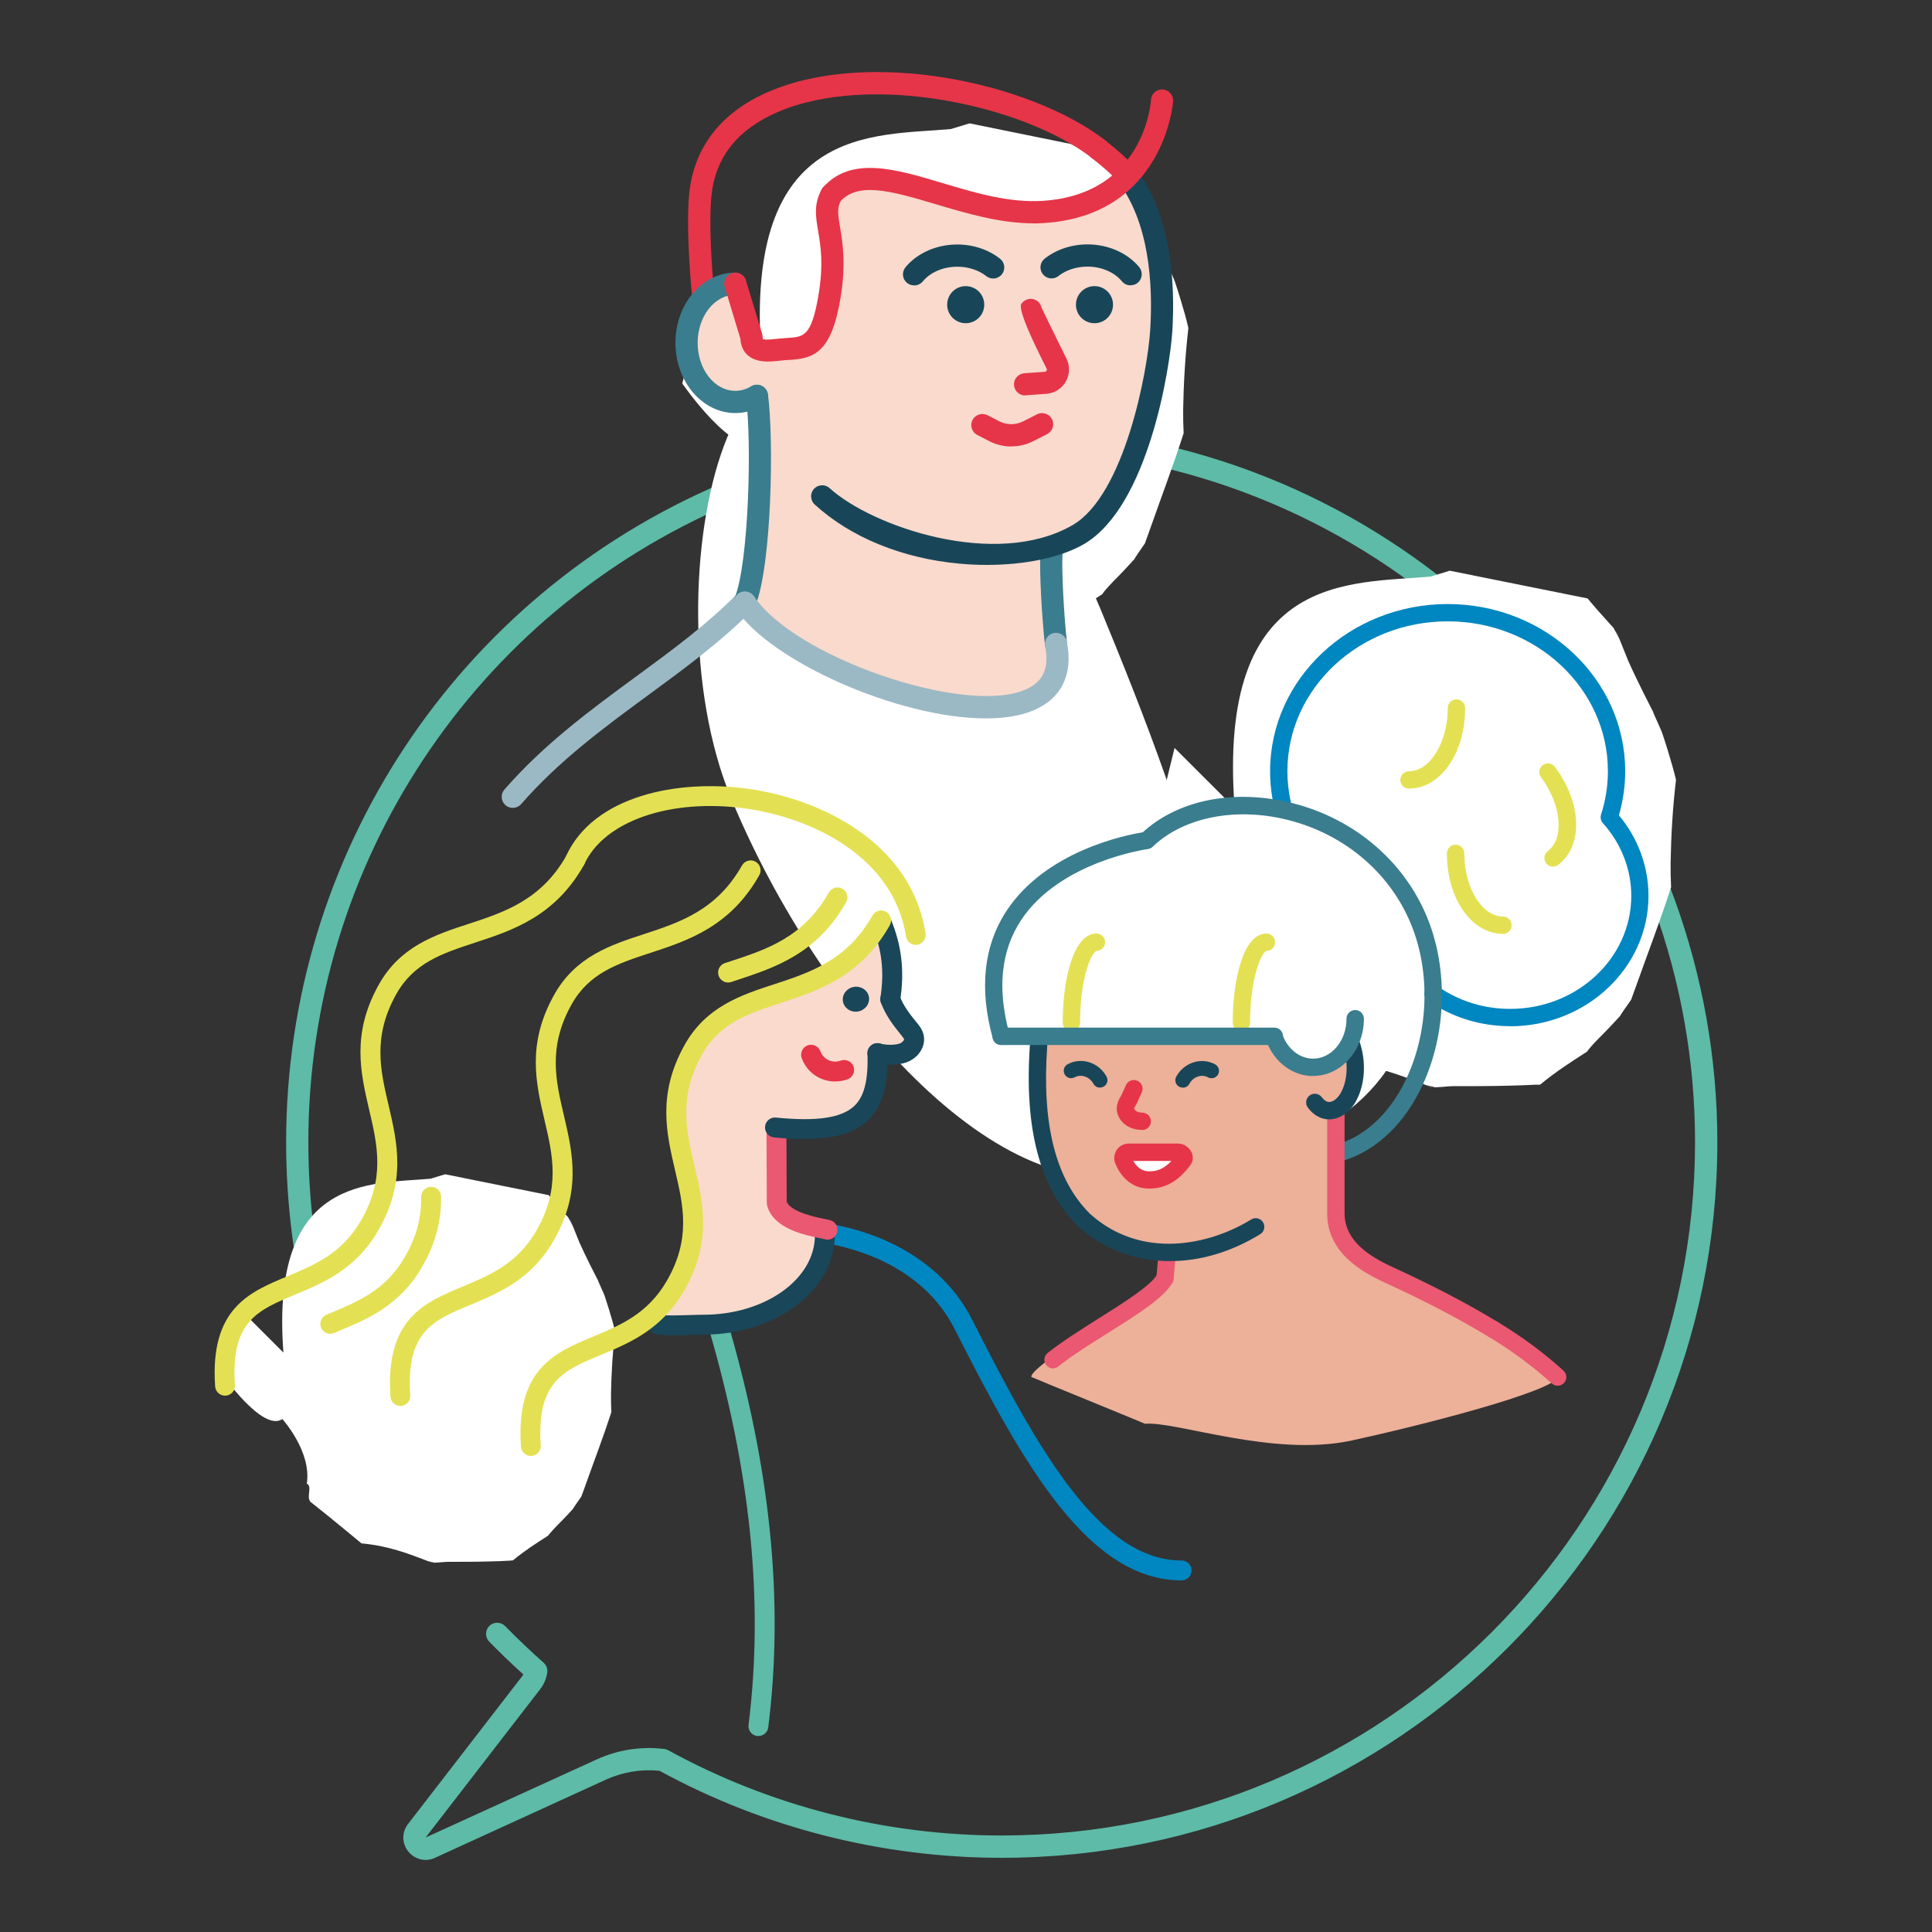
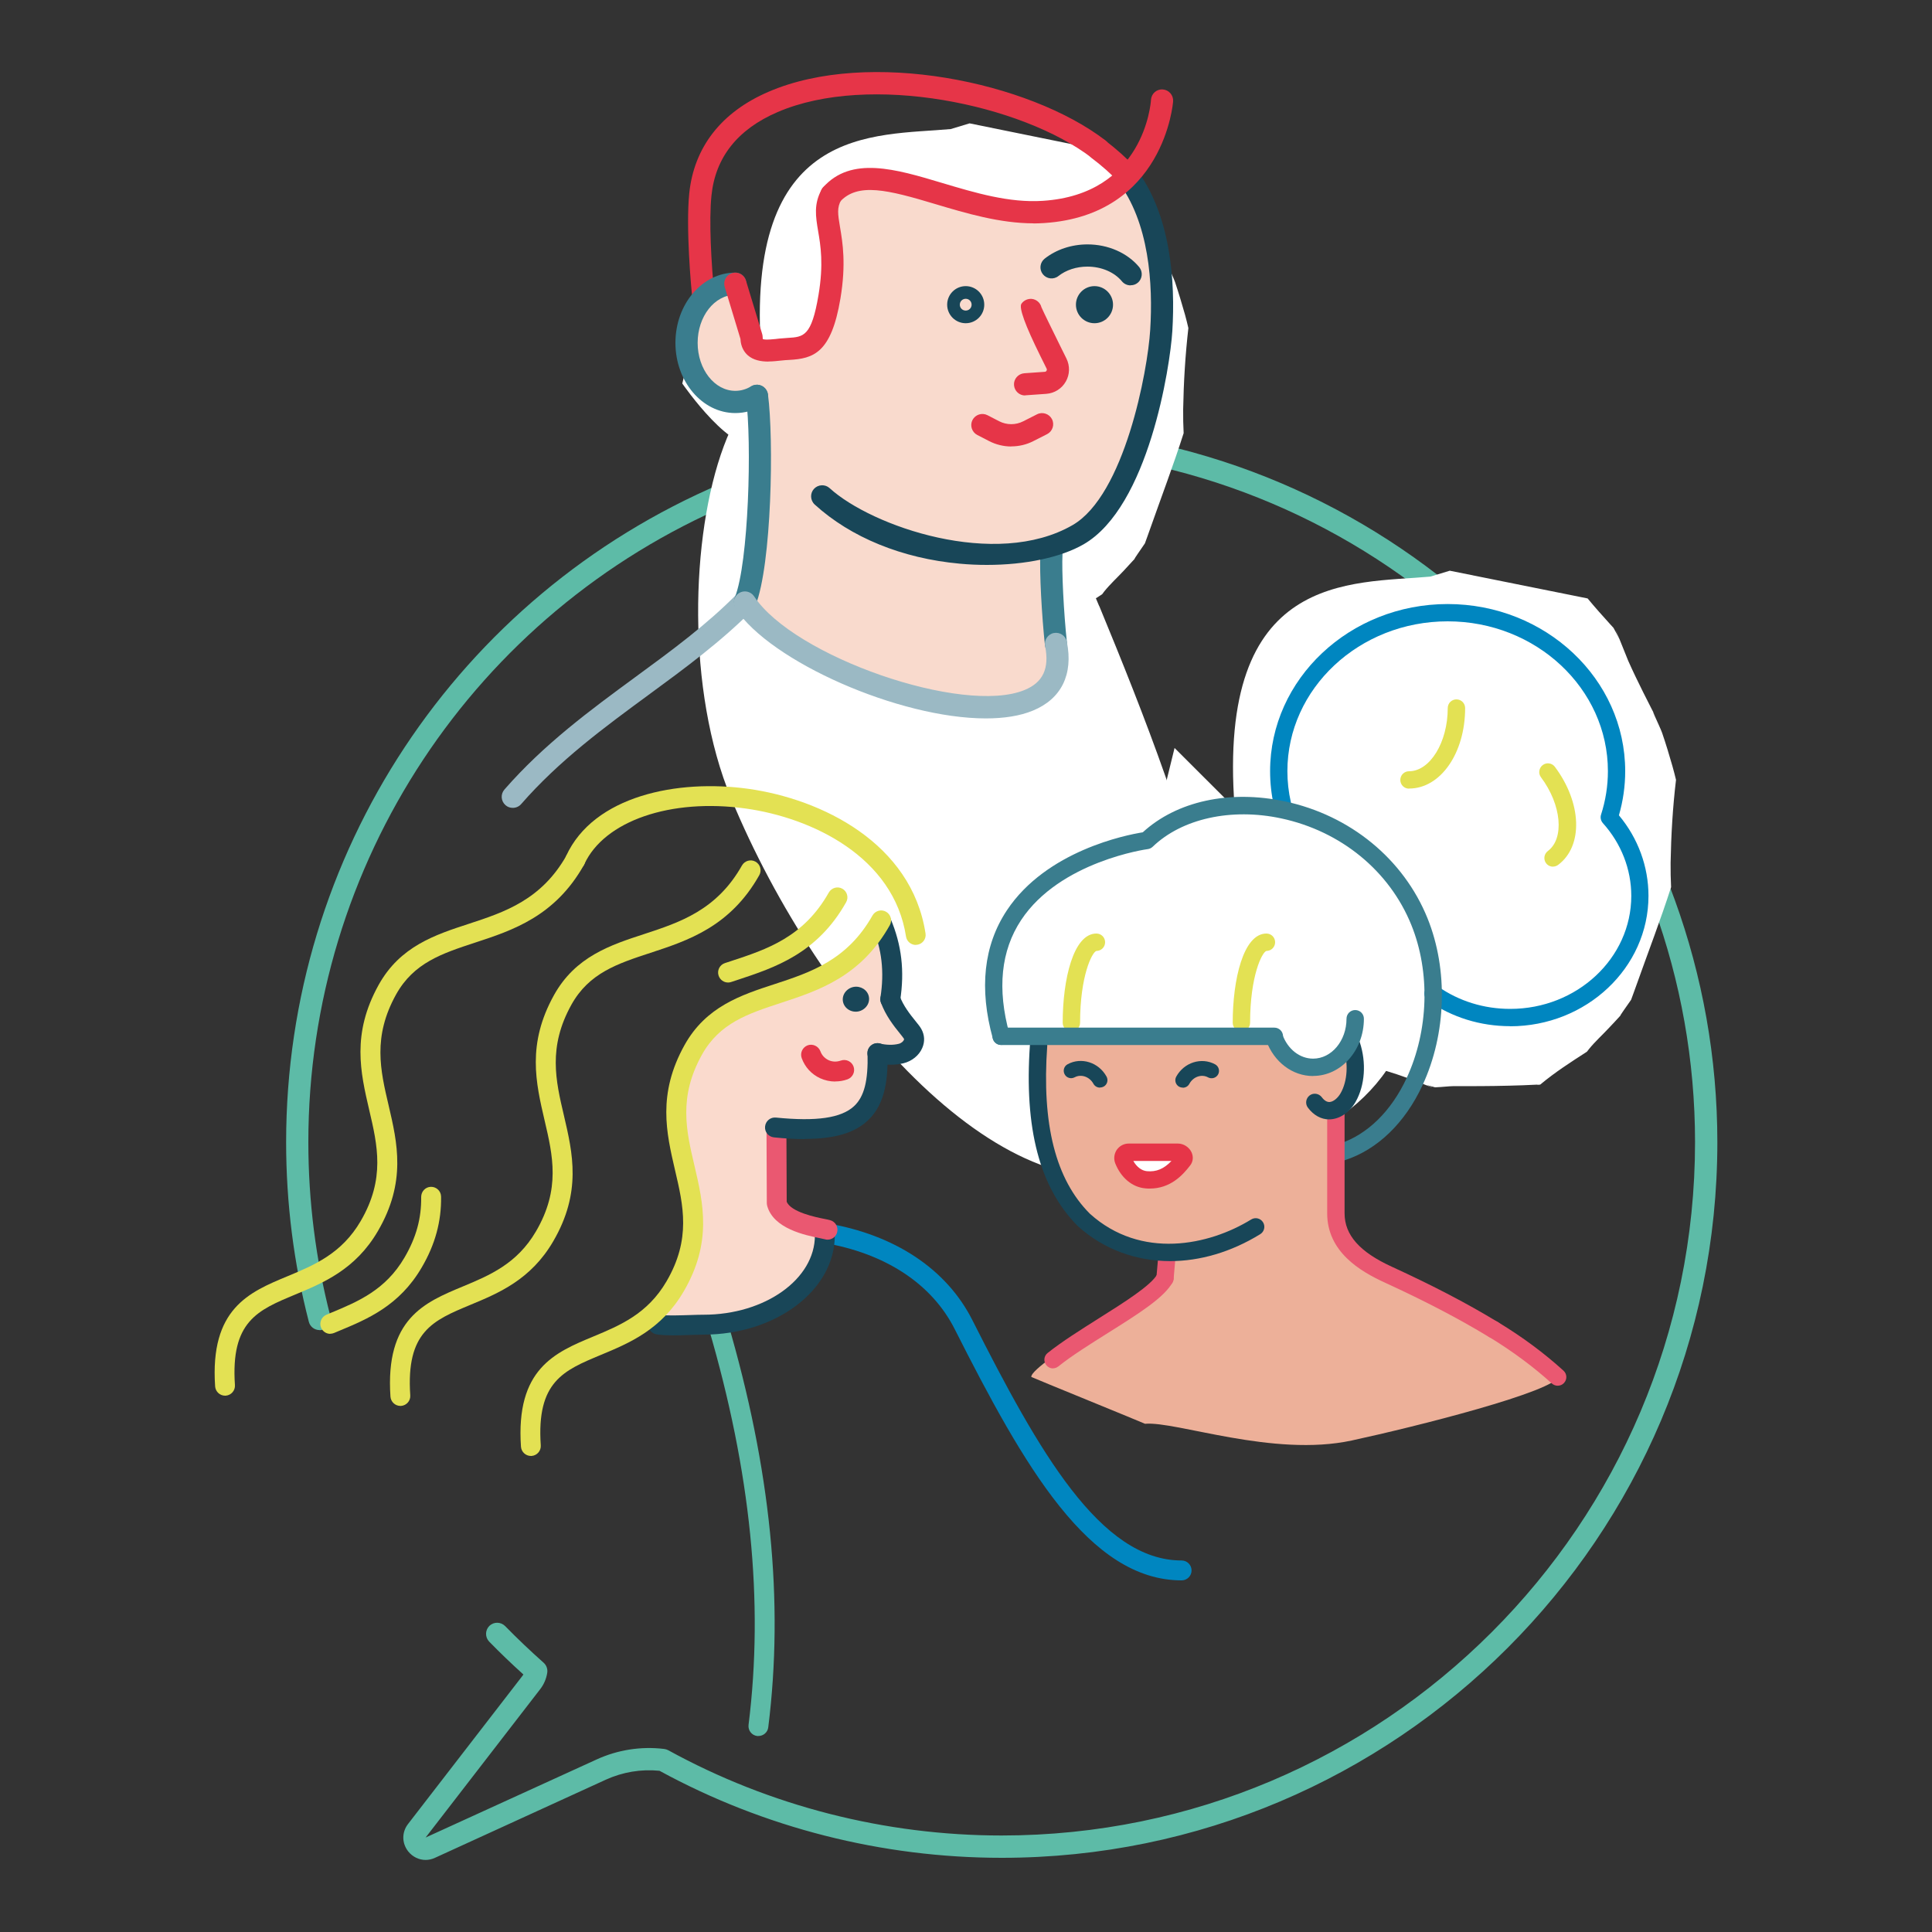
<svg xmlns="http://www.w3.org/2000/svg" id="Livello_1" viewBox="0 0 200 200">
  <rect x="0" y="0" width="200" height="200" fill="#333333" stroke="none" />
  <defs>
    <style>.cls-1{fill:#fadacd;}.cls-2{fill:#f9dacd;}.cls-3{fill:#0086c0;}.cls-4{fill:#ea5871;}.cls-5{fill:#e3e153;}.cls-6{fill:#e63548;}.cls-7{fill:#fff;}.cls-8{fill:#edb099;}.cls-9{fill:#9bb9c4;}.cls-10{fill:#194658;}.cls-11{fill:#184658;}.cls-12{fill:#3a7d8e;}.cls-13{fill:#5dbba7;}</style>
  </defs>
  <path class="cls-13" d="m33.08,137.69c-.51,0-.98-.34-1.11-.86-1.56-6.04-2.35-12.29-2.35-18.59,0-29.76,17.69-56.53,45.08-68.19.59-.25,1.26.02,1.51.61.25.58-.02,1.26-.61,1.51-26.53,11.3-43.68,37.24-43.68,66.07,0,6.1.77,12.17,2.28,18.02.16.61-.21,1.24-.83,1.4-.1.03-.19.04-.29.04Z" />
  <path class="cls-13" d="m44.06,192.54c-.68,0-1.34-.31-1.8-.88-.67-.85-.68-1.99-.02-2.84l11.87-15.37s.05-.07.07-.11c-1.22-1.1-2.41-2.24-3.54-3.4-.44-.46-.43-1.18.02-1.63.46-.44,1.18-.43,1.63.02,1.27,1.3,2.61,2.57,3.98,3.79.3.26.44.66.38,1.05-.1.63-.35,1.2-.72,1.68l-11.87,15.37,17.7-8.08c2.18-1,4.6-1.38,6.99-1.09.15.02.29.06.42.13,10.52,5.78,22.45,8.83,34.52,8.83,39.58,0,71.78-32.2,71.78-71.78,0-33.88-24.04-63.44-57.16-70.29-.62-.13-1.02-.74-.89-1.36s.74-1.02,1.36-.89c34.19,7.07,59,37.58,59,72.55,0,40.85-33.23,74.08-74.08,74.08-12.38,0-24.62-3.11-35.43-9.01-1.9-.19-3.81.13-5.55.92l-17.69,8.09c-.32.15-.65.22-.98.22Z" />
  <path class="cls-7" d="m113.8,62.75c9.23,22.33,20.39,51.92,5.61,58.04-14.78,6.11-34.49-15.83-43.73-38.16-9.23-22.33,1.57-63.79,16.95-33.19,13.45,26.77,11.93-9.02,21.16,13.31Z" />
  <path class="cls-7" d="m109.16,64.86c.08,0,.17-.01.25-.02,1.46-1.24,3.1-2.3,4.69-3.33.06-.08.12-.16.2-.27.6-.75,1.33-1.42,1.99-2.12.39-.42.78-.84,1.16-1.26-.05-.01.67-1.01,1.07-1.61.08-.23.17-.46.25-.69,1.6-4.53,2.68-7.34,3.76-10.72-.04-.82-.06-1.63-.05-2.46.05-2.81.22-5.62.54-8.42-.11-.46-.22-.93-.35-1.39-.32-1.13-.66-2.26-1.03-3.37-.18-.55-1.71-3.75-.32-.98-1.05-2.08-2.14-4.19-3.07-6.32-.59-1.48-.99-2.48-1.2-3.02,0,0-.02-.02-.02-.03.08.22.2.51.35.9-.18-.41-.38-.8-.6-1.18-.13-.14-.25-.28-.38-.42-.75-.83-1.5-1.68-2.22-2.57l-13.81-2.81-1.95.59c-7.98.73-21.41-.56-19.6,23.45l-6.02-6.08-2.17,8.97s5.43,7.89,8.04,6.08c0,0,3.93,4.38,3.25,8.72.82.34-.17,1.93.55,2.5.93.74,1.85,1.49,2.77,2.24,0,0,0-.01.01-.02.02.03.04.05.06.07,1.31,1.07,2.61,2.16,3.9,3.24,3.52.32,6.11,1.3,9.38,2.61.01,0,.03,0,.04,0-.19-.08-.38-.16-.57-.24.42.11.7.18.85.23.71-.03,1.44-.12,1.76-.12,1.87,0,3.74,0,5.62-.05.95-.02,1.91-.05,2.86-.11Z" />
  <path class="cls-7" d="m159.18,112.3c.09,0,.17-.01.26-.02,1.51-1.27,3.2-2.35,4.84-3.41.06-.08.12-.16.21-.27.62-.77,1.38-1.45,2.05-2.17.4-.43.81-.85,1.2-1.29-.05-.01.69-1.03,1.11-1.64.09-.24.18-.47.26-.71,1.65-4.63,2.77-7.5,3.88-10.95-.04-.83-.06-1.66-.05-2.51.05-2.87.22-5.75.56-8.6-.12-.47-.23-.95-.37-1.42-.33-1.16-.68-2.31-1.07-3.45-.19-.56-1.77-3.83-.33-1-1.09-2.13-2.21-4.28-3.18-6.46-.61-1.51-1.02-2.53-1.24-3.08,0,0-.02-.02-.02-.03.09.22.21.52.36.91-.18-.41-.4-.81-.62-1.2-.13-.14-.26-.29-.39-.43-.77-.85-1.55-1.72-2.29-2.62l-14.27-2.87-2.01.61c-8.24.75-22.12-.57-20.26,23.95l-6.22-6.21-2.25,9.16s5.61,8.06,8.31,6.21c0,0,4.06,4.47,3.36,8.9.84.34-.17,1.97.57,2.55.96.76,1.91,1.53,2.86,2.29,0,0,0-.01.01-.02.02.03.04.05.06.07,1.36,1.09,2.69,2.2,4.03,3.31,3.64.33,6.31,1.33,9.69,2.67.01,0,.03,0,.04,0-.2-.08-.39-.16-.59-.25.43.11.72.19.88.24.73-.03,1.49-.12,1.82-.12,1.93,0,3.87,0,5.8-.05.99-.02,1.97-.06,2.96-.11Z" />
-   <path class="cls-7" d="m52.9,161.54c.07,0,.13-.01.2-.01,1.13-.95,2.41-1.77,3.64-2.56.05-.06.09-.12.16-.2.47-.58,1.03-1.09,1.54-1.63.3-.32.61-.64.9-.97-.04-.01.52-.78.83-1.23.07-.18.13-.35.2-.53,1.24-3.48,2.08-5.64,2.92-8.23-.03-.63-.05-1.25-.04-1.89.04-2.16.17-4.32.42-6.46-.09-.36-.17-.71-.27-1.07-.25-.87-.51-1.73-.8-2.59-.14-.42-1.33-2.88-.25-.75-.82-1.6-1.66-3.21-2.39-4.85-.46-1.14-.77-1.9-.93-2.32,0,0-.01-.01-.02-.02.07.17.15.39.27.69-.14-.31-.3-.61-.47-.91-.1-.11-.19-.22-.29-.32-.58-.64-1.17-1.29-1.72-1.97l-10.72-2.16-1.51.46c-6.19.56-16.63-.43-15.23,18l-4.67-4.67-1.69,6.88s4.21,6.06,6.25,4.67c0,0,3.05,3.36,2.53,6.69.63.26-.13,1.48.43,1.92.72.57,1.44,1.15,2.15,1.72,0,0,0,0,0-.01.01.02.03.04.05.06,1.02.82,2.02,1.66,3.03,2.49,2.74.25,4.74,1,7.29,2,.01,0,.02,0,.03,0-.15-.06-.3-.12-.44-.18.32.08.54.14.66.18.55-.02,1.12-.09,1.37-.09,1.45,0,2.91,0,4.36-.04.74-.02,1.48-.04,2.22-.09Z" />
  <path class="cls-2" d="m120.69,28.98c-.13-.53-.27-1.05-.44-1.55-.47-1.43-.96-2.19-.23-3.06-.91-1.87-1.82-3.75-2.58-5.69-.19,0-.38-.02-.56-.02,0,0,0,0,0,0,0,0,0,0,0,0-7.67,4.42-15.72,2.52-26.51-.01-.06,0-.33,0-.73.02.02-.18-.02-.35-.14-.47-.65,1.05-1.75,2.09-2.88,2.46-.14,1.05-.46,2.05-1.23,2.9-.05.06-.12.11-.17.17.66,1.72.97,3.65,1.08,5.16.22,3-.76,6.44-3.57,7.56-.31.01-.63.03-.94.04-.23,0-.46,0-.69,0-.02-.01-.03-.02-.06-.03-.42-.15-.96-.07-1.4-.06-.12,0-.25.01-.37.02-.05,0-.09,0-.14,0-.14,0-.28.01-.42.02-.01-.07-.02-.13-.04-.2-1.24-.81-1.83-2.32-1.71-3.77-.2.04-.88-3.02-.86-3.09.21-.81-.65,1.17,0,0,.3-.55-.05-.05-.64.07-.16.04-.32.08-.48.14-.38-.07-.77-.05-1.17.07-.94.29-1.78,1-2.29,1.84-.41.67-.68,1.42-.76,2.21-.08.77-.16,1.72.27,2.41.1.16.22.29.34.41-.3,1.14-.46,1.87-.4,2.54,1.25.25,2.33,1.17,2.93,2.33,0,0,.01,0,.02,0-.09-.23-.05-.15.02,0,1.43-.46,3.09.18,4.01,1.28,1.11,1.31,1.09,2.77.55,4.29-.05.13-.11.25-.16.38.42,1.19.66,2.22.77,3.56-.53.7-.93,1.47-.97,2.24-.2,3.64-1.97,4.56.56,7.35-.6.88-.89,1.78-.52,2.29-.21.62-.15,1.14.39,1.33,1.1.37,2.15.8,3.17,1.28,1.29,1.26,2.66,2.63,5.58,3.58.25.08.5.18.75.27.38.29.75.58,1.13.88,3.2,2.61,5.77,2.79,9.94,3.14.2.02.38-.04.6-.12,2.05.82.91-.14,2.94.11,2.87.35,3.52.58,5.18-1.52.72-.91,3.48-1.88,1.26-1.7-.06,0-.48-.4-.54-.4.23-.73,1.1-1.61.54-1.59-.62.02,1.7-.25,1.08-.28-1.14-2.81-2.65-6.69-2.12-8.98.04-.19.09-.36.13-.51.42.02.84-.02,1.25-.1.66-1.28,1.73-2.31,3.15-2.66,1.23-.3,3.23-2.8,4.18-4.46,1.27-2.24,1.94-5.15,2.72-7.61,1.48-4.7,1.54-9.57,1.15-14.43Z" />
  <path class="cls-2" d="m110.98,54.98c-.58.16-1.16.31-1.74.45-.29.07-.58.14-.87.2-.15.03-.29.06-.44.09-.05,0-.09.02-.14.03.04,0,.08-.02.12-.03,0,0-.23.01-.25.01-.83.07-1.53.87-1.57,1.68,0,.08-.01.17,0,.25,0,.21.14.45.35.51.21.06.42.02.62-.07.23-.09.44-.25.63-.44.08-.02.15-.05.23-.08.31-.1.62-.2.93-.3.34-.12.68-.25,1.01-.38.33-.1.64-.24.94-.42.02,0,.03-.01.05-.02,0,0,0,0,0,0,.07-.04.14-.08.21-.12.28-.18.6-.64.56-1-.04-.33-.32-.46-.63-.37Z" />
  <path class="cls-2" d="m107.22,57.54c-.13,0-.32.3-.13.3.13,0,.32-.3.13-.3Z" />
  <path class="cls-12" d="m109.31,67.81c-.58,0-1.08-.44-1.14-1.03-.32-2.98-.58-7.53-.47-9.54.04-.63.59-1.12,1.21-1.08.63.04,1.12.58,1.08,1.21-.09,1.69.12,5.98.46,9.17.07.63-.39,1.2-1.02,1.27-.04,0-.08,0-.12,0Z" />
-   <path class="cls-11" d="m94.62,29.54c-.26,0-.52-.09-.73-.26-.49-.4-.56-1.13-.15-1.62,1.22-1.47,3.22-2.35,5.35-2.35,1.65,0,3.22.52,4.43,1.47.5.39.59,1.11.2,1.61-.39.5-1.12.59-1.61.2-.8-.63-1.87-.98-3.01-.98-1.45,0-2.79.57-3.57,1.52-.23.27-.56.42-.89.42Z" />
  <path class="cls-11" d="m117.03,29.54c-.33,0-.66-.14-.89-.42-.79-.95-2.12-1.52-3.57-1.52-1.14,0-2.21.35-3.01.98-.5.39-1.22.3-1.61-.2-.39-.5-.3-1.22.2-1.61,1.21-.95,2.78-1.47,4.43-1.47,2.13,0,4.13.88,5.35,2.35.4.49.34,1.21-.15,1.62-.21.18-.47.26-.73.26Z" />
  <path class="cls-11" d="m102.17,58.48c-.93,0-1.88-.04-2.83-.13-5.93-.54-11.26-2.71-15-6.12-.47-.43-.5-1.16-.08-1.62.43-.47,1.16-.5,1.62-.08,4.34,3.96,17.19,8.42,25.15,3.83,5.37-3.1,7.78-15.92,8.04-20.23.29-4.66-.07-11.13-3.42-15.44-.39-.5-.3-1.22.2-1.61.5-.39,1.22-.3,1.61.2,3.79,4.87,4.21,11.93,3.9,16.99-.23,3.68-2.46,18.2-9.19,22.08-2.37,1.36-6.04,2.13-10.01,2.13Z" />
  <path class="cls-6" d="m116.57,19.14c-.31,0-.62-.12-.85-.37-.71-.78-1.6-1.56-2.71-2.41-.5-.39-.6-1.11-.21-1.61.39-.5,1.11-.6,1.61-.21,1.21.93,2.19,1.81,2.99,2.68.43.47.4,1.19-.07,1.63-.22.2-.5.3-.78.3Z" />
-   <path class="cls-6" d="m72.8,31.88c-.58,0-1.09-.44-1.14-1.04-.12-1.18-.67-7.23-.31-10.82.49-4.78,3.32-8.42,8.21-10.52,10.38-4.48,26.96-1.04,34.87,5.03.5.39.6,1.11.21,1.61-.39.5-1.11.6-1.61.21-7.25-5.56-23.04-8.85-32.55-4.74-4.13,1.78-6.43,4.69-6.83,8.64-.27,2.61-.02,7.07.31,10.36.06.63-.4,1.19-1.03,1.26-.04,0-.08,0-.11,0Z" />
+   <path class="cls-6" d="m72.8,31.88c-.58,0-1.09-.44-1.14-1.04-.12-1.18-.67-7.23-.31-10.82.49-4.78,3.32-8.42,8.21-10.52,10.38-4.48,26.96-1.04,34.87,5.03.5.39.6,1.11.21,1.61-.39.5-1.11.6-1.61.21-7.25-5.56-23.04-8.85-32.55-4.74-4.13,1.78-6.43,4.69-6.83,8.64-.27,2.61-.02,7.07.31,10.36.06.63-.4,1.19-1.03,1.26-.04,0-.08,0-.11,0" />
  <path class="cls-12" d="m76.12,42.76c-3.42,0-6.2-3.26-6.2-7.27s2.78-7.27,6.2-7.27c.64,0,1.15.52,1.15,1.15s-.51,1.15-1.15,1.15c-2.15,0-3.9,2.23-3.9,4.97s1.75,4.97,3.9,4.97c.57,0,1.13-.16,1.64-.47.55-.33,1.25-.15,1.58.4.33.55.15,1.25-.4,1.58-.87.52-1.84.79-2.82.79Z" />
  <path class="cls-6" d="m106.12,40.94c-.6,0-1.1-.46-1.15-1.07-.05-.63.43-1.18,1.06-1.23l2.12-.15c.11,0,.16-.07.19-.12.03-.05.05-.13,0-.22l-.63-1.27q-2.39-4.83-1.97-5.44c.24-.34.64-.53,1.06-.5.5.05.9.41,1.01.87.21.49,1.26,2.61,1.96,4.04l.63,1.27c.37.76.35,1.65-.07,2.38-.42.74-1.18,1.21-2.02,1.27l-2.12.15s-.06,0-.08,0Z" />
  <path class="cls-6" d="m104.69,46.22c-.79,0-1.58-.19-2.3-.56l-1.22-.63c-.56-.29-.79-.98-.5-1.55.29-.56.98-.79,1.55-.5l1.22.63c.78.4,1.71.4,2.49,0l1.42-.72c.56-.29,1.26-.06,1.55.5.29.57.06,1.26-.5,1.55l-1.42.72c-.72.37-1.5.55-2.29.55Z" />
  <path class="cls-6" d="m107.01,23.12c-3.52,0-7.02-1.05-10.14-1.98-4.96-1.49-8.1-2.29-9.95-.22-.42.47-1.15.52-1.62.09-.47-.42-.52-1.15-.09-1.62,2.91-3.26,7.49-1.9,12.32-.45,3.42,1.02,6.95,2.08,10.42,1.85,10.45-.68,11.18-10.06,11.2-10.46.04-.63.58-1.12,1.22-1.07.63.04,1.11.59,1.07,1.22,0,.12-.91,11.8-13.35,12.61-.37.02-.73.04-1.1.04Z" />
  <path class="cls-6" d="m79.55,37.43c-.77,0-1.57-.14-2.15-.66-.32-.29-.71-.81-.75-1.69l-1.63-5.38c-.18-.61.16-1.25.77-1.43.61-.18,1.25.16,1.43.77l1.68,5.53c.03.11.05.22.05.33,0,.15.02.2.02.2.21.12,1.32,0,1.69-.05.31-.03.6-.05.89-.07,1.64-.1,2.46-.15,3.18-4.44.54-3.21.22-5.1-.04-6.63-.25-1.5-.47-2.79.38-4.32.31-.56,1.01-.76,1.56-.45.56.31.76,1.01.45,1.56-.44.8-.36,1.41-.12,2.82.27,1.6.64,3.8.04,7.39-.95,5.66-2.8,6.21-5.31,6.35-.25.01-.51.03-.78.06-.41.04-.88.1-1.35.1Z" />
  <path class="cls-9" d="m53.08,83.63c-.27,0-.54-.09-.75-.28-.48-.42-.53-1.14-.11-1.62,4.1-4.7,8.9-8.23,13.55-11.64,3.81-2.79,7.4-5.43,10.54-8.62.45-.45,1.18-.46,1.63-.01.45.45.46,1.17.01,1.63-3.27,3.31-7.11,6.13-10.82,8.85-4.55,3.34-9.25,6.79-13.18,11.3-.23.26-.55.39-.87.39Z" />
  <path class="cls-12" d="m77.13,63.42c-.14,0-.28-.03-.42-.08-.59-.23-.88-.9-.64-1.49,1.43-3.59,1.78-16.05,1.15-20.72-.08-.63.36-1.21.99-1.29.63-.09,1.21.36,1.29.99.61,4.59.4,17.6-1.3,21.87-.18.45-.61.72-1.07.72Z" />
  <path class="cls-9" d="m102.06,74.37c-8.97,0-22.31-5.88-25.91-11.37-.35-.53-.2-1.24.33-1.59.53-.35,1.24-.2,1.59.33,4.1,6.23,21.62,12.31,27.99,9.69,1.91-.78,2.59-2.23,2.13-4.55-.12-.62.28-1.23.9-1.35.62-.12,1.23.28,1.35.9.68,3.39-.57,5.92-3.51,7.13-1.35.56-3.02.81-4.87.81Z" />
-   <circle class="cls-11" cx="99.97" cy="31.53" r="1.27" />
  <path class="cls-11" d="m99.97,33.46c-1.06,0-1.92-.86-1.92-1.92s.86-1.92,1.92-1.92,1.92.86,1.92,1.92-.86,1.92-1.92,1.92Zm0-2.53c-.34,0-.61.27-.61.61s.27.61.61.61.61-.27.61-.61-.27-.61-.61-.61Z" />
  <circle class="cls-11" cx="113.3" cy="31.53" r="1.27" />
  <path class="cls-11" d="m113.3,33.46c-1.06,0-1.92-.86-1.92-1.92s.86-1.92,1.92-1.92,1.92.86,1.92,1.92-.86,1.92-1.92,1.92Zm0-2.53c-.34,0-.61.27-.61.61s.27.61.61.61.61-.27.61-.61-.27-.61-.61-.61Z" />
  <path class="cls-5" d="m145.86,81.64c-.5,0-.9-.4-.9-.9s.4-.9.9-.9c2.17,0,4.01-2.99,4.01-6.54,0-.5.4-.9.9-.9s.9.4.9.9c0,4.67-2.55,8.33-5.8,8.33Z" />
  <path class="cls-5" d="m160.77,89.72c-.27,0-.54-.12-.72-.36-.3-.4-.21-.96.18-1.26,1.74-1.3,1.42-4.8-.71-7.64-.3-.4-.21-.96.18-1.26.4-.3.96-.22,1.26.18,2.8,3.74,2.95,8.2.34,10.15-.16.12-.35.18-.54.18Z" />
-   <path class="cls-5" d="m155.58,96.67c-3.25,0-5.8-3.66-5.8-8.33,0-.5.4-.9.9-.9s.9.4.9.9c0,3.54,1.83,6.54,4,6.54.5,0,.9.4.9.9s-.4.9-.9.9Z" />
  <path class="cls-7" d="m146.25,102.29c0,9.78-9.91,17.71-22.13,17.71s-22.13-7.93-22.13-17.71,12.91-17.01,25.13-17.01,19.14,7.23,19.14,17.01Z" />
  <path class="cls-8" d="m152.34,136.81c.05-.2,0-.51-.24-.57-1.82-.43-3.44-1.41-5.1-2.23-.8-.4-1.63-.78-2.5-1.01-.12-.03-.24-.04-.35-.07-.34-.34-.51-.67-.43-.98l-5.3-3.74-.32-13.7s2.5-1.92,2.04-5.85c-.02-.21-.07-.4-.12-.57-.46.43-1.02.76-1.64.99-.17.06-.34.11-.51.15-.25.24-.51.47-.81.66-2.01,1.29-4.52-.15-4.73-2.43-.02-.24-.03-.48-.04-.71l-9.02.4s-14-.39-15.88-.23l1.07,12.83s.77,6.6,7.29,9.53c.21-.07.41-.14.63-.18,1.24-.27,2.42-.03,3.26.96.73.86.91,2.02.54,3.06-.35,1.47-1.67,2.38-3.12,2.36-.13.08-.27.16-.4.24-.81.52-1.6.96-2.49,1.35-.2.09-.41.14-.62.17-3.13,2.17-6.86,4.62-6.79,5.3,0,.03,11.77,4.82,11.77,4.85,3.22-.29,13.26,3.49,21.4,1.73,6.4-1.38,21.23-5.09,21.48-6.71,1.04-.31-9.32-4.51-9.06-5.58Z" />
  <path class="cls-3" d="m156.34,106.23c-3.09,0-6.03-.91-8.51-2.64-.41-.28-.51-.84-.22-1.25.28-.41.84-.51,1.25-.22,2.17,1.52,4.76,2.32,7.48,2.32,6.91,0,12.53-5.25,12.53-11.7,0-2.75-1.04-5.42-2.94-7.53-.21-.24-.29-.57-.19-.88.47-1.46.71-2.97.71-4.5,0-8.55-7.44-15.51-16.59-15.51s-16.59,6.96-16.59,15.51c0,1.08.12,2.16.36,3.21.11.48-.19.96-.68,1.07-.48.11-.96-.19-1.07-.68-.27-1.18-.4-2.39-.4-3.6,0-9.54,8.25-17.3,18.38-17.3s18.38,7.76,18.38,17.3c0,1.55-.22,3.08-.65,4.57,1.98,2.37,3.06,5.31,3.06,8.34,0,7.44-6.43,13.5-14.33,13.5Z" />
-   <path class="cls-6" d="m118.23,116.97c-1.29,0-2.33-.73-2.58-1.81-.18-.75.21-1.42.43-1.77l.48-1.06c.2-.45.74-.65,1.19-.45.45.2.65.74.45,1.19l-.5,1.11s-.04.07-.06.11c-.19.31-.23.43-.23.48.04.15.29.41.83.41.5,0,.9.4.9.9s-.4.9-.9.9Z" />
  <path class="cls-7" d="m121.95,119.28c.42,0,.81.48.56.82-.92,1.21-2.07,2.19-3.86,2.03-.96-.09-1.87-.79-2.36-2.03-.16-.39.14-.82.56-.82h5.1Z" />
  <path class="cls-6" d="m119.03,123.04c-.15,0-.3,0-.46-.02-1.36-.12-2.52-1.09-3.12-2.59-.18-.46-.12-.98.15-1.39.28-.41.74-.66,1.24-.66h5.1c.57,0,1.13.35,1.39.87.23.47.19.99-.12,1.39-.8,1.05-2.08,2.4-4.19,2.4Zm-1.71-2.86c.35.62.86,1.01,1.41,1.06.96.09,1.75-.23,2.54-1.06h-3.95Zm4.63,0h0,0Z" />
  <path class="cls-11" d="m122.44,112.59c-.13,0-.25-.03-.37-.09-.37-.2-.51-.67-.31-1.04.81-1.48,2.61-2.05,4.03-1.28.37.2.51.67.31,1.04-.2.37-.67.51-1.04.31-.67-.37-1.54-.07-1.94.67-.14.26-.4.4-.68.4Z" />
  <path class="cls-11" d="m113.87,112.59c-.27,0-.54-.14-.68-.4-.4-.73-1.27-1.03-1.94-.67-.37.2-.84.07-1.04-.31-.2-.37-.07-.84.31-1.04,1.41-.77,3.22-.2,4.03,1.28.2.37.07.84-.31,1.04-.12.06-.24.09-.37.09Z" />
  <path class="cls-5" d="m110.91,106.77c-.5,0-.9-.4-.9-.9,0-4.44,1.09-9.23,3.49-9.23.5,0,.9.4.9.9s-.4.9-.9.9c-.46.13-1.69,2.61-1.69,7.43,0,.5-.4.9-.9.9Z" />
  <path class="cls-5" d="m128.51,106.77c-.5,0-.9-.4-.9-.9,0-4.44,1.09-9.23,3.49-9.23.5,0,.9.4.9.9s-.4.9-.9.9c-.46.13-1.69,2.61-1.69,7.43,0,.5-.4.9-.9.9Z" />
  <path class="cls-4" d="m161.25,143.45c-.21,0-.43-.08-.6-.23-1.92-1.74-4.11-3.36-6.52-4.83-.42-.26-.56-.81-.3-1.23s.81-.56,1.23-.3c2.51,1.52,4.79,3.21,6.79,5.03.37.33.4.9.06,1.27-.18.2-.42.29-.67.29Z" />
  <path class="cls-4" d="m109.01,141.66c-.26,0-.52-.12-.7-.34-.31-.39-.25-.95.14-1.26,1.49-1.19,3.44-2.41,5.32-3.6,2.54-1.6,5.43-3.41,6.03-4.56.23-.44.77-.61,1.21-.38.44.23.61.77.38,1.21-.83,1.57-3.53,3.27-6.67,5.24-1.84,1.16-3.75,2.35-5.16,3.48-.17.13-.36.2-.56.2Z" />
  <path class="cls-4" d="m120.6,133.22s-.05,0-.08,0c-.49-.04-.86-.48-.81-.97l.18-2.06c.04-.49.47-.86.97-.81.49.04.86.48.81.97l-.18,2.06c-.04.47-.43.82-.89.82Z" />
  <path class="cls-11" d="m121.14,130.55c-3.53,0-6.88-1.21-9.54-3.6-3.98-3.98-5.59-10.12-4.98-18.81.04-.49.47-.87.96-.83.49.04.87.46.83.96-.58,8.14.87,13.83,4.42,17.38,5.29,4.76,12.3,3.29,16.69.59.42-.26.97-.13,1.23.29.26.42.13.97-.29,1.23-3.02,1.86-6.25,2.79-9.33,2.79Z" />
  <path class="cls-12" d="m138.94,120.15c-.38,0-.73-.24-.85-.62-.15-.47.1-.98.57-1.13,2.89-.95,5.36-3.37,6.96-6.81,2.27-4.89,2.46-10.96.48-15.84-2.26-5.59-7.29-9.71-13.47-11.03-5.18-1.11-10.28.02-13.31,2.94-.14.13-.32.22-.51.24-.09.01-9.08,1.26-13.1,7.34-2.1,3.17-2.5,7.14-1.21,11.8.13.48-.15.97-.62,1.1-.48.13-.97-.15-1.1-.62-1.44-5.19-.95-9.66,1.45-13.28,4.1-6.18,12.37-7.81,14.07-8.08,3.52-3.23,8.99-4.42,14.72-3.2,6.76,1.44,12.28,5.97,14.76,12.11,2.15,5.33,1.95,11.94-.52,17.27-1.81,3.9-4.66,6.66-8.03,7.76-.09.03-.19.05-.28.05Z" />
  <path class="cls-4" d="m154.59,138.53c-.16,0-.32-.04-.46-.13-3.09-1.88-6.62-3.72-10.78-5.63-2.56-1.17-5.96-3.19-5.96-7.17v-10.56c0-.5.4-.9.9-.9s.9.4.9.9v10.56c0,2.25,1.56,4.01,4.91,5.54,4.23,1.94,7.82,3.81,10.97,5.73.42.26.56.81.3,1.23-.17.28-.46.43-.77.43Z" />
  <path class="cls-11" d="m137.6,115.88c-.84,0-1.62-.43-2.21-1.22-.3-.4-.21-.96.18-1.26.4-.3.96-.21,1.26.18.26.35.53.51.81.5.39-.03.84-.39,1.15-.93.7-1.24.81-3.08.28-4.68-.16-.47.1-.98.57-1.13.47-.16.98.1,1.13.57.69,2.09.53,4.43-.42,6.12-.61,1.09-1.58,1.77-2.6,1.84-.05,0-.11,0-.16,0Z" />
  <path class="cls-12" d="m135.93,111.39c-2.13,0-4.04-1.44-4.85-3.66-.17-.47.07-.98.53-1.15.46-.17.98.07,1.15.53.55,1.51,1.8,2.48,3.17,2.48,1.91,0,3.46-1.85,3.46-4.13,0-.5.4-.9.9-.9s.9.4.9.9c0,3.27-2.36,5.92-5.25,5.92Z" />
  <path class="cls-12" d="m131.92,108.18h-28.28c-.5,0-.9-.4-.9-.9s.4-.9.9-.9h28.28c.5,0,.9.4.9.9s-.4.9-.9.9Z" />
  <path class="cls-1" d="m91.68,103.71c-.49-5.91,1.18-9.45-.87-8.55-.84,1.08-1.08,2.28-2.2,3.1-.59,1.05-2.67,1.48-3.69,1.99-2.46,1.22-5.04,2.19-7.64,3.1-1.02.74-2.09,1.47-3.29,1.8-.1.65-.16,1.34-.2,2.05-.32.08-.63.23-.87.41,0,0-.01.01-.02.02-.74.04-1.69,1.01-1.91,1.53-.73,1.72-.92,3.46-.77,5.19-.03.36-.04.73-.04,1.09-.21.88-.33,1.78-.35,2.71.51.95.64,2.33.82,3.17.28,1.27.7,2.48.87,3.78.16,1.23.22,2.48.3,3.72.03.41-.19.69-.48.83.05.24.09.48.14.72-.06.15-.11.3-.17.45-.95,1.27-1.82,2.6-2.58,4-.13.25-.19.48-.19.69-.04.04-.08.07-.11.11-.15.16-.27.34-.36.53-.08.16-.11.33-.11.51,0,.15.06.28.16.38.11.1.24.14.39.13.15,0,.3-.05.44-.12.08.13.21.21.4.24,2.61.41,5.1,0,7.44-.91.21.12.49.14.75.05,1.54-.54,2.96-1.34,4.18-2.43.35-.32.73-.67,1.07-1.07.29-.23.58-.45.86-.68.56-.46,1.32-1.39.98-2.18,0-.01-.01-.02-.02-.03,1.56-1.81,1.37-3.65-3.09-4.59-2.98-.63-.03-9.19.11-9.36,0,0,9.5,1.94,8.76-6.86-.06-.75,3.45-.55,3.72-1.57.35-1.3-2.45-3.77-2.47-3.96Z" />
  <path class="cls-13" d="m78.51,179.71s-.09,0-.13,0c-.56-.07-.96-.58-.89-1.15,1.59-12.75.23-26.21-4.15-41.15-.16-.55.15-1.12.7-1.28.55-.16,1.12.15,1.28.7,4.46,15.21,5.84,28.94,4.21,41.98-.06.52-.51.9-1.02.9Z" />
  <path class="cls-3" d="m122.33,163.6c-9.58,0-16.31-11.78-23.5-26.01-2.37-4.7-7.21-7.87-13.63-8.94-.56-.09-.94-.62-.85-1.18.09-.56.63-.94,1.18-.85,7.08,1.18,12.46,4.75,15.13,10.04,6.88,13.61,13.25,24.88,21.66,24.88.57,0,1.03.46,1.03,1.03s-.46,1.03-1.03,1.03Z" />
  <path class="cls-5" d="m75.37,101.71c-.43,0-.83-.27-.98-.71-.18-.54.11-1.12.65-1.3l.64-.21c3.69-1.21,7.51-2.47,10.12-7.1.28-.49.91-.67,1.4-.39.5.28.67.91.39,1.4-3,5.33-7.4,6.77-11.27,8.05l-.64.21c-.11.04-.22.05-.32.05Z" />
  <path class="cls-5" d="m41.45,145.54c-.54,0-.99-.42-1.03-.96-.55-8.06,3.53-9.76,7.48-11.4,2.76-1.15,5.62-2.34,7.59-5.72,2.55-4.37,1.74-7.83.88-11.5-.9-3.87-1.84-7.88.98-12.95,2.22-3.99,5.84-5.18,9.34-6.32,3.69-1.21,7.51-2.47,10.12-7.1.28-.49.91-.67,1.4-.39.5.28.67.91.39,1.4-3,5.33-7.4,6.77-11.27,8.04-3.41,1.12-6.35,2.08-8.18,5.37-2.43,4.38-1.63,7.83-.77,11.48.91,3.9,1.85,7.93-1.11,13.01-2.32,3.98-5.65,5.36-8.58,6.58-3.87,1.61-6.67,2.77-6.22,9.36.04.57-.39,1.06-.96,1.1-.02,0-.05,0-.07,0Z" />
  <path class="cls-5" d="m34.19,138.08c-.4,0-.78-.24-.95-.63-.22-.52.03-1.13.55-1.35l.5-.21c2.76-1.15,5.62-2.34,7.59-5.72,1.21-2.07,1.75-4.06,1.72-6.26,0-.57.44-1.04,1.01-1.05.57-.01,1.04.44,1.05,1.01.04,2.56-.61,4.96-2,7.33-2.32,3.98-5.64,5.36-8.58,6.58l-.5.21c-.13.05-.26.08-.4.08Z" />
  <path class="cls-5" d="m23.3,144.48c-.54,0-.99-.42-1.03-.96-.55-8.06,3.53-9.76,7.48-11.4,2.76-1.15,5.62-2.34,7.59-5.72,2.55-4.37,1.74-7.83.88-11.5-.9-3.87-1.84-7.88.98-12.95,2.22-3.99,5.84-5.18,9.34-6.32,3.69-1.21,7.51-2.47,10.12-7.1.28-.49.91-.67,1.4-.39.5.28.67.91.39,1.4-3,5.33-7.4,6.77-11.27,8.04-3.41,1.12-6.35,2.08-8.18,5.37-2.43,4.38-1.63,7.83-.77,11.48.91,3.9,1.85,7.93-1.11,13.01-2.32,3.98-5.65,5.36-8.58,6.58-3.87,1.61-6.67,2.77-6.22,9.36.04.57-.39,1.06-.96,1.1-.02,0-.05,0-.07,0Z" />
  <path class="cls-10" d="m69.54,138.23c-.66,0-1.2-.03-1.59-.1-.56-.1-.93-.64-.82-1.2.1-.56.65-.93,1.2-.82.59.11,2.16.05,3.2.02.51-.02.97-.03,1.3-.03,6.36,0,11.53-3.68,11.53-8.21,0-.57.46-1.03,1.03-1.03s1.03.46,1.03,1.03c0,5.66-6.09,10.27-13.59,10.27-.3,0-.74.02-1.22.03-.77.03-1.46.05-2.06.05Z" />
  <ellipse class="cls-10" cx="88.61" cy="103.44" rx="1.07" ry=".99" transform="translate(-18.33 19.08) rotate(-11.15)" />
  <path class="cls-10" d="m88.58,104.73c-.53,0-1.03-.3-1.24-.79-.13-.31-.13-.65,0-.96.14-.33.42-.6.77-.74.69-.27,1.48.04,1.76.69.13.31.13.65,0,.96-.14.33-.42.6-.77.74-.17.07-.35.1-.52.1Zm.06-1.99c-.1,0-.21.02-.31.06-.2.08-.36.23-.44.42-.07.16-.07.34,0,.5.15.36.6.53,1,.37.2-.08.36-.23.44-.42.07-.16.07-.34,0-.5-.11-.27-.39-.43-.69-.43Z" />
  <path class="cls-4" d="m85.67,128.33c-.09,0-.18-.01-.27-.04-.11-.03-.27-.06-.46-.1-1.58-.32-4.87-.99-5.52-3.36-.02-.09-.04-.18-.04-.27l-.03-7.26c0-.57.46-1.03,1.03-1.03.57,0,1.03.46,1.03,1.03l.03,7.1c.44,1.08,3.03,1.61,3.9,1.78.25.05.45.09.59.13.55.15.88.71.73,1.26-.12.46-.54.76-.99.76Z" />
  <path class="cls-10" d="m92.19,110.22c-.51,0-1.04-.06-1.6-.19-.56-.12-.9-.68-.78-1.23.13-.56.68-.9,1.23-.78.74.17,1.4.18,1.98.04.27-.06.48-.25.55-.4.03-.06.02-.09,0-.14-.05-.08-.24-.32-.4-.52-.61-.75-1.52-1.9-1.98-3.23-.18-.54.1-1.12.64-1.31.54-.19,1.12.1,1.31.64.34.99,1.12,1.97,1.64,2.61.27.33.46.57.59.8.35.62.39,1.32.1,1.98-.33.77-1.08,1.37-1.95,1.58-.42.1-.86.15-1.32.15Z" />
  <path class="cls-10" d="m83.29,117.92c-.96,0-2.01-.06-3.17-.18-.57-.06-.98-.56-.92-1.13s.56-.98,1.13-.92c4.19.42,6.75.05,8.08-1.18,1.05-.98,1.47-2.61,1.4-5.47-.01-.57.43-1.04,1-1.06,0,0,.02,0,.03,0,.56,0,1.01.44,1.03,1,.06,2.47-.13,5.25-2.05,7.03-1.38,1.28-3.44,1.89-6.51,1.89Z" />
  <path class="cls-10" d="m92.16,104.47c-.05,0-.11,0-.16-.01-.56-.09-.95-.61-.86-1.18.42-2.68.15-5.03-.85-7.38-.22-.52.02-1.13.55-1.35.52-.22,1.13.02,1.35.55,1.15,2.72,1.47,5.42.99,8.5-.08.51-.52.87-1.02.87Z" />
  <path class="cls-6" d="m86.46,111.96c-.53,0-1.07-.12-1.56-.34-.9-.42-1.58-1.16-1.91-2.09-.19-.54.09-1.12.62-1.32.53-.19,1.12.09,1.32.62.14.4.44.72.83.91.4.19.86.2,1.28.05.54-.19,1.13.09,1.32.62.19.54-.09,1.12-.62,1.32-.42.15-.84.22-1.27.22Z" />
  <path class="cls-5" d="m94.81,97.82c-.5,0-.94-.36-1.02-.87-1.27-8.25-9.73-12.29-16.58-13.25-7.78-1.09-14.66,1.28-16.72,5.76-.24.52-.85.74-1.37.51-.52-.24-.74-.85-.51-1.37,2.85-6.22,11.53-7.97,18.87-6.94,7.56,1.06,16.89,5.61,18.33,14.97.09.56-.3,1.09-.86,1.17-.05,0-.11.01-.16.01Z" />
  <path class="cls-5" d="m54.96,150.72c-.54,0-.99-.42-1.03-.96-.55-8.06,3.53-9.76,7.48-11.4,2.76-1.15,5.62-2.34,7.59-5.72,2.55-4.37,1.74-7.83.88-11.5-.9-3.87-1.84-7.88.98-12.95,2.22-3.99,5.84-5.18,9.34-6.32,3.69-1.21,7.51-2.47,10.12-7.1.28-.49.91-.67,1.4-.39.5.28.67.91.39,1.4-3,5.33-7.4,6.77-11.27,8.04-3.41,1.12-6.35,2.08-8.18,5.37-2.43,4.38-1.63,7.83-.77,11.48.91,3.9,1.85,7.93-1.11,13.01-2.32,3.98-5.65,5.36-8.58,6.58-3.87,1.61-6.67,2.77-6.22,9.36.04.57-.39,1.06-.96,1.1-.02,0-.05,0-.07,0Z" />
</svg>